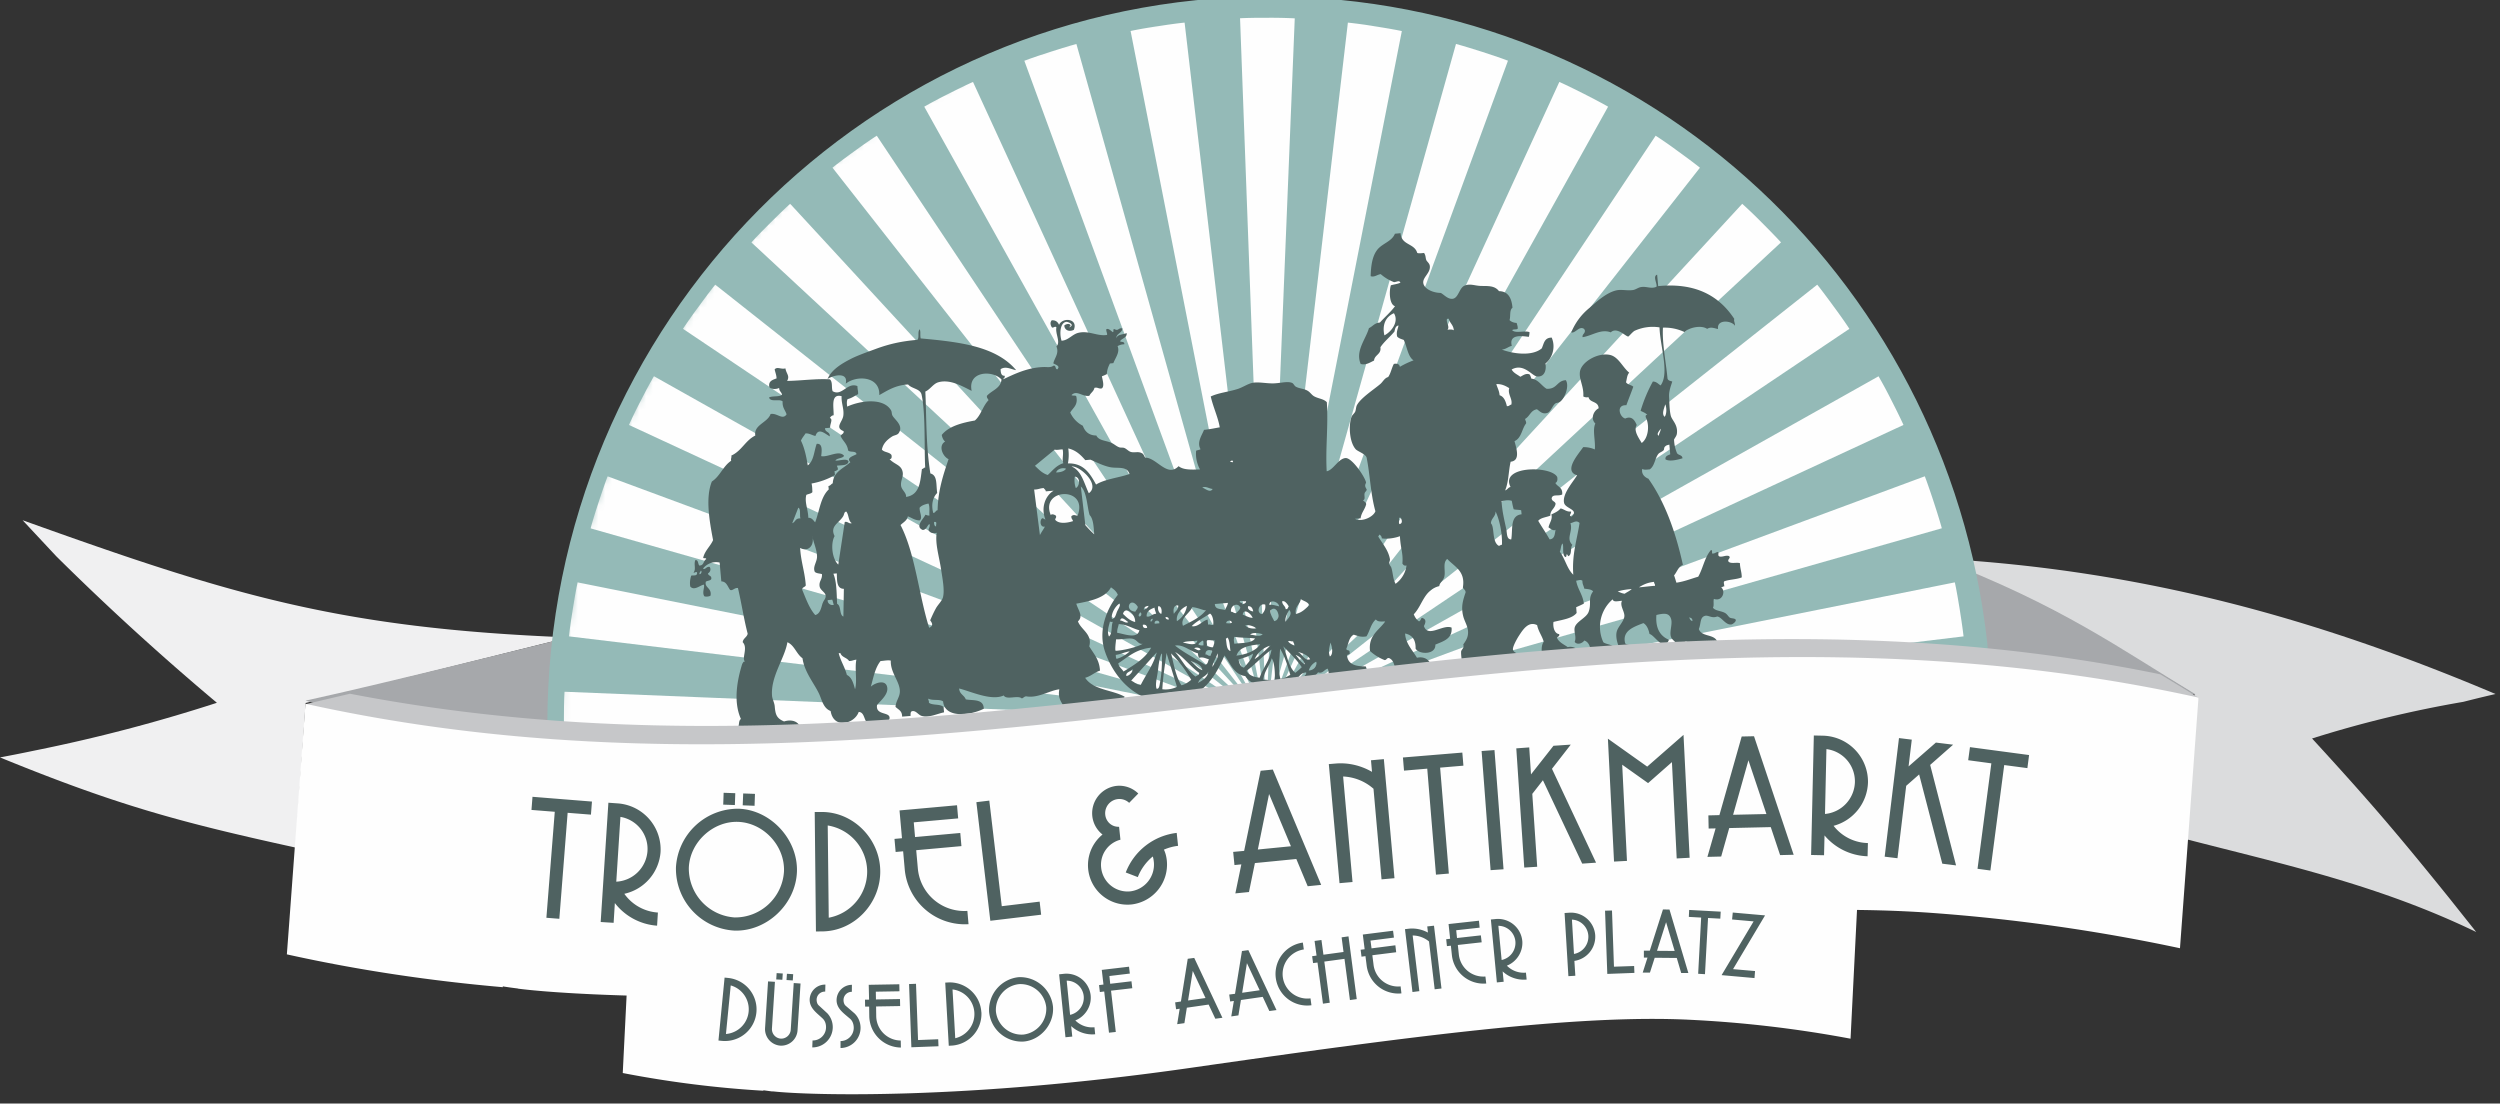
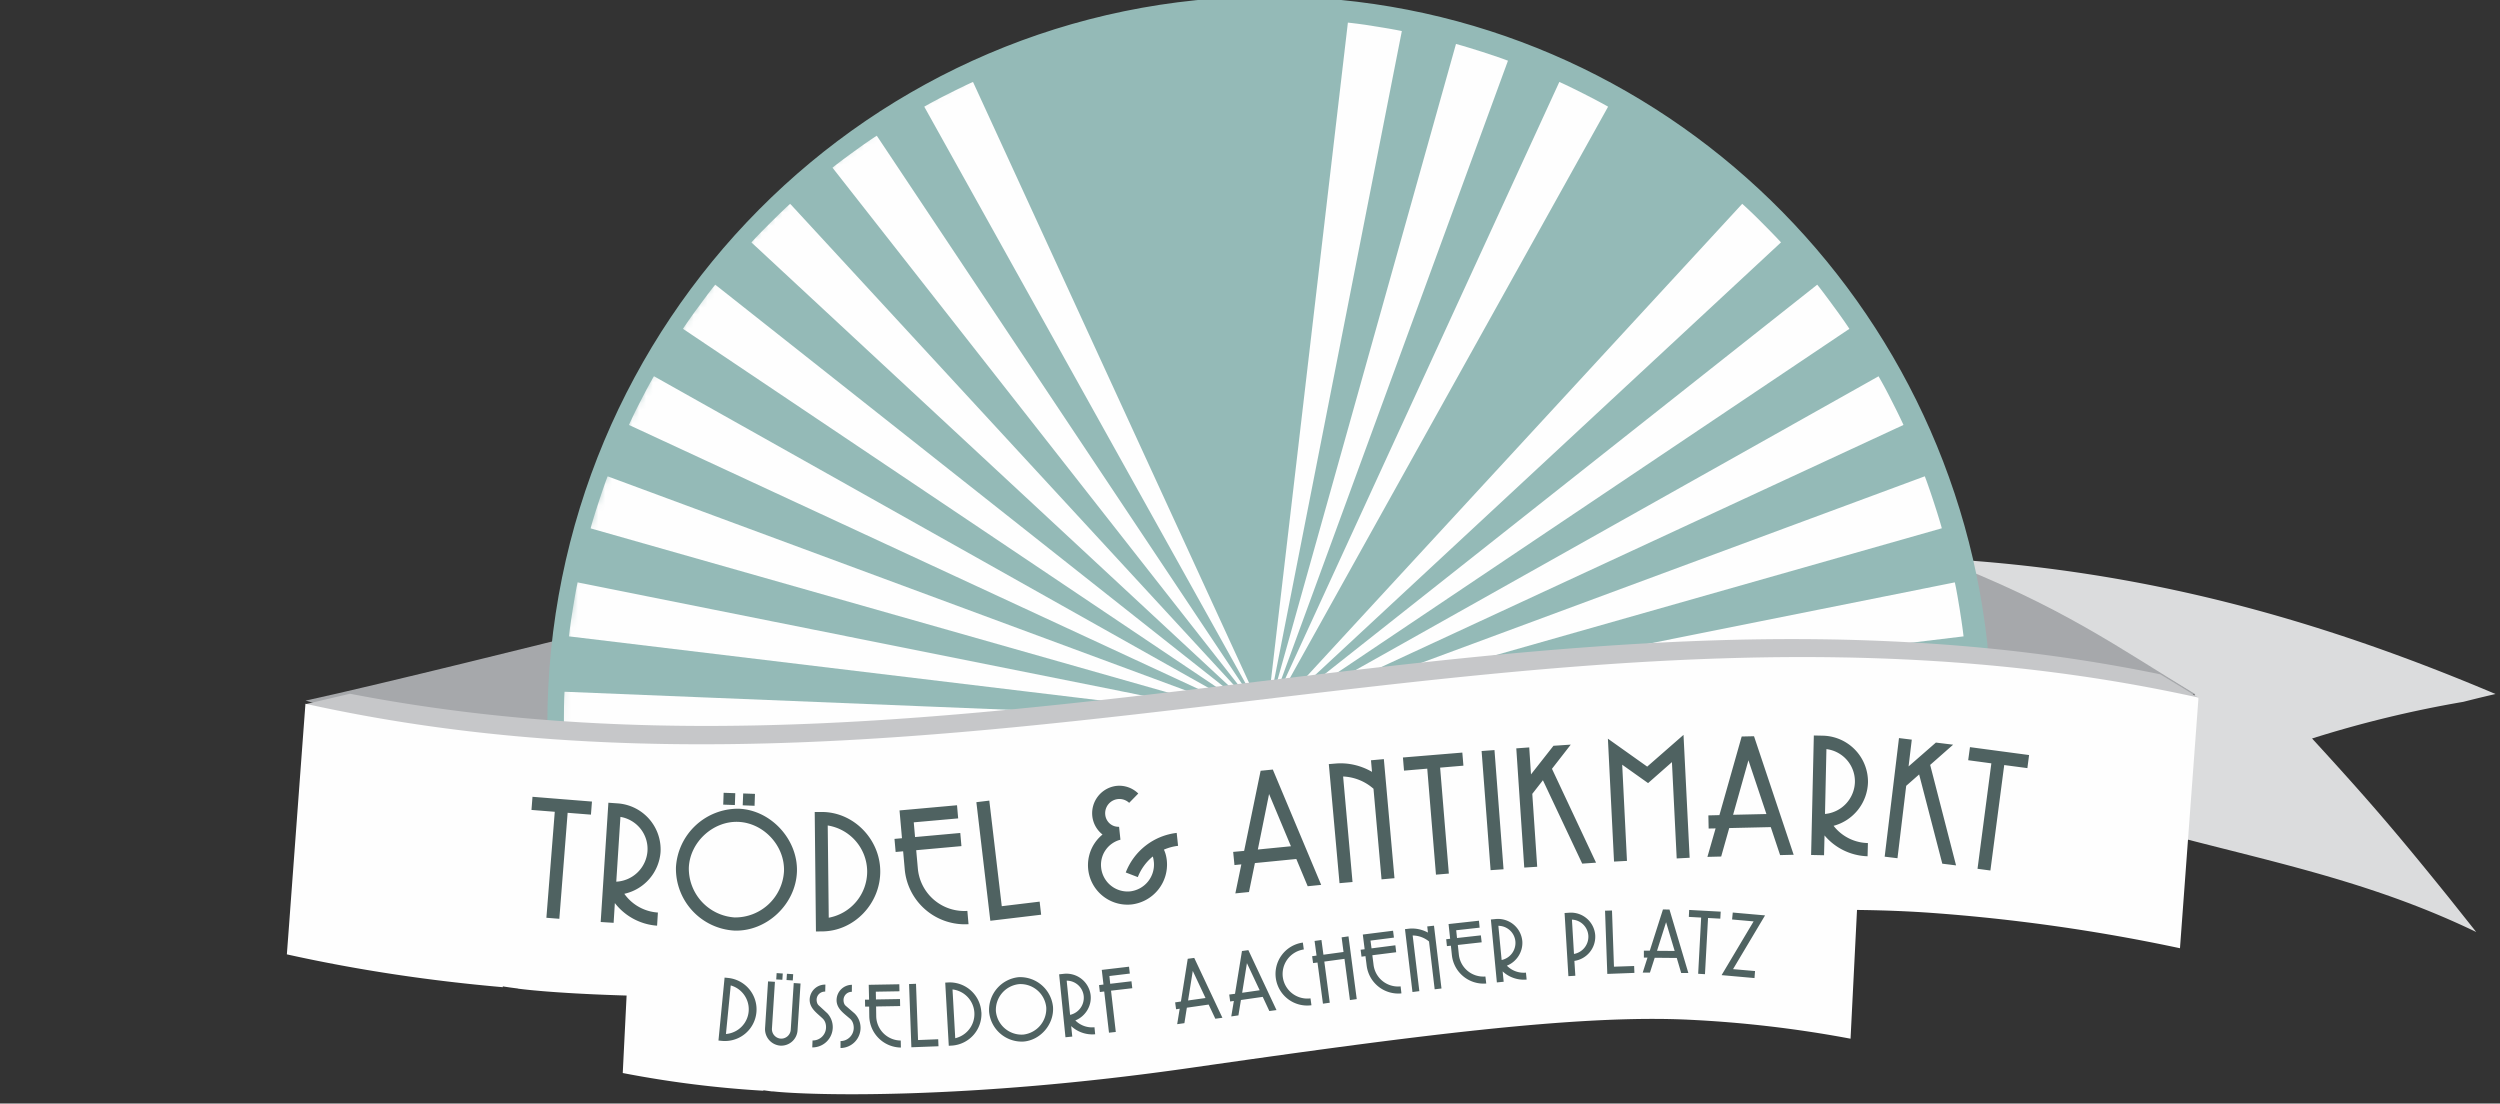
<svg xmlns="http://www.w3.org/2000/svg" xmlns:xlink="http://www.w3.org/1999/xlink" viewBox="0 0 367 162">
  <rect x="0" y="0" width="367" height="162" fill="#333333" stroke="none" />
  <defs>
    <path id="a" d="M207.68 96.56C203.08 42.92 158.46.82 104.06.82 46.61.82.03 47.77.03 105.69c0 .65.04 1.29.05 1.93 69.96 4.7 137.51-17.05 207.6-11.06" />
  </defs>
  <g fill="none" fill-rule="evenodd">
-     <path fill="#F0F0F1" d="M44.86 103.2l38.6-9.63c-33.74-1.33-49.65-6.26-80.14-17.2l4.95 5.3a386.5 386.5 0 0023.57 21.5 239.91 239.91 0 01-26.56 6.97c-2.11.44-3.17.65-5.28 1.05 16.96 6.93 26.16 9.46 43.42 13.24l1.44-21.22z" />
    <path fill="#DBDCDD" d="M366.34 101.88c-25.91-10.96-51.6-18.22-81.8-19.89 0 0 11.25 4.8 15.97 7.18 4.72 2.38 21.7 12.81 21.7 12.81l-1 14.44-.56 6.7c14.68 3.8 28.44 6.74 42.86 13.7l-4-5.03c-8-9.92-12.02-14.57-20.1-23.38a167.4 167.4 0 0122.2-5.38c1.9-.48 2.84-.71 4.73-1.15" />
    <path fill="#A6A8AB" d="M83.46 108.18V93.57s-27.52 6.88-38.6 9.28c12.52 3.9 38.6 5.33 38.6 5.33M322.29 101.92c-10.97-6.62-19.7-13.04-37.76-19.93v14.64c13.48.83 31.4 4.56 37.76 5.3" />
    <g transform="translate(82.32 .66)">
      <mask id="b" fill="#fff">
        <use xlink:href="#a" />
      </mask>
      <use fill="#94BAB7" stroke="#94BAB7" stroke-width="4" xlink:href="#a" />
      <g fill="#FEFEFE" mask="url(#b)">
-         <path d="M103.56 105.08l4.19-103.04s-.16-.02-.52-.03a72.64 72.64 0 00-3.46-.06h-1.32c-1.86.02-2.73.07-2.73.07l3.82 102.82.02.24zM103.56 105.08l-.02-.24L91.58 2.66s-.78.06-2.88.37l-1.06.16-.29.04c-2.55.4-3.7.66-3.7.66l19.85 100.95.06.24z" />
-         <path d="M103.56 105.08l-.06-.24L75.7 5.81V5.8s-1 .24-3.81 1.15c-2.66.85-3.84 1.31-3.84 1.31l.01.02 35.39 96.57.1.24z" />
        <path d="M103.56 105.08l-.1-.24-42.92-93.42-.02-.05s-.95.4-3.58 1.73a72 72 0 00-3.58 1.9l.04.07 50.03 89.8.13.2zM103.56 105.08l-.13-.2-57-85.56-.03-.06s-.88.53-3.27 2.26c-2.27 1.64-3.24 2.44-3.24 2.44l.08.1 63.42 80.83.17.19z" />
        <path d="M103.56 105.08l-.17-.2-69.62-75.52-.1-.1s-.77.67-2.86 2.75c-1.99 1.97-2.82 2.91-2.82 2.91l.11.11 75.26 69.89.2.16z" />
        <path d="M103.56 105.08l-.2-.16-80.54-63.68-.14-.11s-.66.78-2.4 3.17a75.16 75.16 0 00-2.34 3.31l.15.1 85.24 57.24.23.13z" />
        <path d="M103.56 105.08l-.23-.13-89.49-50.29-.16-.09s-.54.88-1.89 3.5a72.45 72.45 0 00-1.78 3.65l.19.09 93.12 43.18.24.09z" />
        <path d="M103.56 105.08l-.24-.1L7.06 69.33l-.18-.06s-.39.95-1.31 3.76a75.65 75.65 0 00-1.19 3.87l.23.07 98.72 28.07.23.05z" />
        <path d="M103.56 105.08l-.23-.05L2.7 84.88l-.23-.05s-.24 1-.7 3.91c-.45 2.76-.57 4.02-.57 4.02l.27.03 101.83 12.27.26.02zM103.56 105.08l-.26-.02L.83 100.9H.55s-.08 1.02-.09 3.97c0 2.8.07 4.05.07 4.05h.3l102.48-3.81.25-.03zM103.57 105.1l.22-.03 102.14-12.31s-.13-1.26-.57-4.01c-.47-2.92-.71-3.92-.71-3.92l-100.87 20.2-.2.06z" />
        <path d="M103.57 105.1l.21-.07 98.96-28.14s-.32-1.22-1.19-3.87c-.92-2.8-1.31-3.76-1.31-3.76L103.78 105l-.2.1zM103.58 105.08v.01l.2-.1 93.33-43.27s-.51-1.16-1.78-3.64a64.16 64.16 0 00-1.88-3.5l-89.72 50.4-.15.1z" />
        <path d="M103.58 105.08l.15-.1 85.44-57.37s-.67-1.06-2.32-3.3c-1.75-2.4-2.4-3.18-2.4-3.18l-80.72 63.82-.15.13zM103.58 105.08l.15-.13 75.4-70.03s-.84-.93-2.81-2.9a66.7 66.7 0 00-2.88-2.76l-69.76 75.69-.1.13z" />
-         <path d="M103.58 105.08l.1-.13 63.55-80.99s-.97-.8-3.24-2.43a62.47 62.47 0 00-3.26-2.27l-57.06 85.65-.09.17z" />
        <path d="M103.58 105.09v-.01l.1-.17L153.75 15s-1.09-.64-3.58-1.9c-2.63-1.33-3.58-1.73-3.58-1.73l-42.97 93.55-.05.17z" />
        <path d="M103.58 105.08l.05-.16 35.42-96.67s-1.17-.46-3.82-1.31c-2.82-.9-3.81-1.15-3.81-1.15l-27.82 99.14-.02.15z" />
        <path d="M103.56 105.2v-.04l.01-.03v-.04l.03-.16L123.47 3.9s-1.23-.27-3.98-.7a64.64 64.64 0 00-3.94-.54l-11.98 102.42-.04.17v.2l.03-.23z" />
      </g>
    </g>
-     <path fill="#4F6261" d="M244.36 61.19c-.5-.5.02-1.35.09-1.87.25.56.22 1.54-.09 1.87m-.84 2.78c-.46-.25.14-.75.24-1.03.12.2-.23.68-.24 1.03m-.7 21.45c-.02.27.17.28.13.58-.72.03-2.16.24-2.34.21.6-.38 1.27-.7 2.2-.79m5.63 5.75c-.26-.05-.38-.28-.46-.55.23.1.5.14.46.55m-9.93-4.01c-.4-.04-.7-.21-1.03-.33.6-.2 1.31-.3 2.06-.36-.28.28-.7.45-1.03.69m-7.55-2.79c-.9-.82-1.21-2.37-1.98-3.37.18-.36.13-.92.4-1.22.23.47-.12 1.69.42 2 .15-.04.18-.17.14-.36.22-.08.18.16.28.23.6-.22.26-1.23.6-1.66-.98-.99.12-1.93-.28-3.19.46-.06.85-.5 1.34-.03-.37 2.47-1.14 4.62-.92 7.6m-7.59-8.87c-1.75.19-1.26 2.25-1.52 3.69-.68 0-.6-.83-.72-1.46-.26-1.28-.61-2.57-.7-4.16.58-.12.99-.2 1.5-.05.08.43.16.86.28 1.24.33.1.77.06 1.1.15l.06.59m-3.82-.42c.59 1.26 1 3.18.94 4.9-.26-.03-.23.17-.5.13-1-.62-.56-2.73-1.12-3.28.02-.75.69-.97.68-1.75m-7.06-26.67c.39-.45-.26-1.13-.06-1.6l.25-.02c.16.67.69.9.74 1.7-.21-.14-.55-.14-.93-.08m-7.62 37.29c-.4-.7-.38-1.65-.63-2.4-.06-.15-.28-.4-.3-.56-.03-.24.15-.46.1-.69-.24-1.3-1.1-2.26-1.72-3.3a.56.56 0 00.15-.27c.2.08.36.24.38.55.71.14 1.93-.03 2.66-.32.08 1.8.5 2.52.36 4.02.13.18.25.38.61.28a4 4 0 01-1.6 2.69m.48-9.68l.24-.03c.23.33.33.87-.16.95-.17-.27.02-.5-.08-.92m-10.13 20.35c-.3-.72-.03-1.42.07-2.04.25.55.47 1.72-.07 2.04m-3.1 2.05c.18-.58.55-1 1.07-1.28.25.35-.26 1.3-1.06 1.28m-1.66 1.16c.3-.38.56-.81 1.26-.87.12.45-.63.8-1.26.87m-2.1-4.71c.93.98 1.92 1.9 2.7 3.05-.26.32-.6.58-.93.85-.99-.82-1.2-2.58-1.77-3.9m-.42 4.77c-.4-1.48-.07-3.01-.05-4.4.69 1.07 1.1 2.46 1.51 3.84-.47.2-.78.53-1.46.56m-.91-8.46c-.2-.49-.55-.83-.56-1.55.95-1.07 1.8 1.35.56 1.55m.72-2.17c-.48-.1-1.03-.3-1.44-.21.04-.9 1.37-.46 1.44.2m-.63 10.8c-.7.15-1.1-.06-1.69-.02.14-1.28.92-2.02 1.24-3.15.43.65.5 2.24.45 3.17m-4.15-1.32c1.3-.97 2.34-2.16 3.67-3.12-.27 1.64-1.26 2.67-1.74 4.13-.84-.1-1.57-.33-1.93-1.01m-.38-.47c-.5-.12-.7-.59-.78-1.2.75-.25 1.56-.45 2.1-.87-.05.7-.81 1.49-1.32 2.07m2.38-3.43c-.6.97-2.17 1.53-3.46 1.66.34-1.24 1.84-1.5 3.46-1.66m-3.8-1.1c.95.17 2.07.12 3.05.24-.46.72-1.87.64-3.04.78-.08-.47-.1-.6 0-1.02m.88-4.3c-.07.38-.38.56-.6.82-.37.06-.45-.2-.77-.2-.13-.9.97-1.44 1.37-.62m-2.07 2.3c-.01-.43.76-.51.84-.08-.27.17-.53.1-.84.08m-.05 2.28c.06-.07.23-.07.24-.19.32.45.33 1.27.43 2-.59-.17-.55-1.08-.67-1.8m.3-5.27c-.05.42-.3.7-.42 1.05-.58-.2-1.48-.02-1.5-.88l1.91-.17m-2.27 9.41c0-.57.57-1.33.75-2 .2.74-.45 1.43-.75 2m-1-1.85c-.09-.59.52-.79.96-.5.01.29-.2.39-.2.68-.4.12-.46-.18-.77-.18m-.03 1.53c-1.49-.94-3.08-1.74-4.45-2.82 1.3-.2 2.22.87 3.38 1.14-.01.29.07.46.14.66.68-.17.98.12 1.45.2-.13.32-.14.72-.52.82m-1.03 2.62c.2-.8 1.26-.86 1.45-1.65.05.69-.74 1.34-1.45 1.65m-1.12-3.2c.47.22 1.57.47 1.72 1.37-.74-.26-1.15-.9-1.72-1.36m-2.3-1.32c1.2.65 2.3 2.2 3.55 3.07.02.35-.34.38-.54.55-1.24-.92-1.97-2.45-3-3.62m-.58.22a18.3 18.3 0 012.95 3.88c-.42.32-.82.66-1.44.8-.79-1.22-1.11-2.99-1.51-4.68m-1.47 6.14c.5-.42 1.73-.43 2.49-.4-.39.66-1.76.4-2.49.4m-.67-.96c-.22-.66.08-1.66.19-2.55.12-.95.21-1.89.53-2.58.07-.03.08.02.09.07 0 1.36-.05 2.83-.3 4.17-.06.28-.09 1-.51.89m.03-5.33c-.5 1.84-1.55 3.2-2.35 4.78-.61-.04-.94-.42-1.4-.64m-.73-.7c-.04-.61.71-.58.91-1 .15.37-.52 1.09-.91 1m-.4-.63c-.24-.42-.66-.63-.77-1.2 1.42-.92 2.57-2.08 4.83-2.3-.86 1.58-2.48 2.53-4.06 3.5m-1.14-2.44c.78-.1 1.28-.42 2.06-.52-.53.47-1.12.87-1.92 1.1-.13-.1-.11-.35-.14-.58m-.85-4.9c.1.06.24.08.42.04-.27.65-.03 1.73-.56 2.16-.35-.75 0-1.6.14-2.2m1.44-2.67c.13.36-.22.82-.4 1.22-.16.38-.25 1-.74 1.08-.2-.67.44-1.88 1.14-2.3m-3.48-17.44c-.88-1.62-1.83-3.17-4.13-3.1.12-.64.17-1.35.05-2.2 1.11.25 1.84.95 2.5 1.72l.76-.07c.78.33 1.82.88 2.87 1.1 1.07.23 2.5-.22 2.86 1.01-1.59.55-3.62.74-4.9 1.54m-1.07 1.28c-.7-1.47-1.08-3.34-2.53-3.92 1.07-.21 4.32 2.63 2.53 3.92m-2.06-2.44c.86.08.74 1.4.15 1.68a3.44 3.44 0 01-.15-1.68m.88 1.44c.91.78.93 3.09 1.3 4.2.54.56.59 1.7.67 2.82-.46-.42-.89-.86-1.3-1.33m-1.13-1.42c-.27.07-.5-.24-.92.09-.04.39.18.46.24.73-.86.28-1.97.42-2.53-.1-.26-.24.17-.32.02-.69-.13-.12-.57-.34-.76-.1-1.63-3.98 5.57-4.26 3.95.07m-6.39-3.82c.58.02.88-.2 1.41-.21.1.17.28.23.3.48l1.16-.1c-1.19.7-1.92 2.44-1.21 4.25-.16-.06-.27-.18-.44-.21-.44.2-.38 1.42.36 1.23-.22.44-.51.8-.73 1.25M154.83 66c.35.12.96-.07 1.17-.02.17.75-.14 1.5.1 2.02-1.06.33-1.59 1.1-2.29 1.73-.8-.25-1.33-.82-1.88-1.35m4.57.43c-.27.37-.78.53-1.46.55.15-.52.95-.77 1.46-.55m10.74 21.69c-.22-.2.05-.42.12-.6.32.04.21.63-.12.6m-.88 3.3c.57.14.77.84 1.4.7-.84.52-2.89.98-4.02 1.05-.05-.65.06-1.14.1-1.7.97.05 1.8-.24 2.52-.06m.9-1.26c-.3 1.37-2.33.48-3.25.37-.04-.52.15-.86.22-1.28 1.22.04 1.98.64 3.03.9m-1.63-1.2c-.36.25-.78-.23-1.2-.23.21-.73.87.04 1.2.23m1.4-2.24c-.02.32-.25.46-.36.71-1.77-.12-.72-2.4.36-.71m-.39 2.23c-.77-.18-1.27-.7-1.78-1.19.3-1.22 1.86-.02 1.78 1.2m1.76.85c-.4.09-.65-.02-.63-.45.4-.07.61.07.63.45m.22-3.23c-.13.28-.37.46-.71.57 0-.38.3-.53.7-.57m.6 1.9c.03.23-.14.3-.22.43-.23-.1 0-.46.22-.44m.52-.73c-.57 0-.91.56-1.4.39-.04-.79.54-1.06 1.15-1.29.04.36.17.6.25.9m.46 1.4l-.67.06c-.16-.54.73-.62.67-.06m-.14-2.52c.46 0 .56.71.43 1.14-.35-.09-.6-.72-.43-1.14m2.73 11.84c-.55.3-1.41.47-2.15.36.1-1.85.38-3.55.62-5.3m.32-4.92c-.24-.03-.48-.05-.46-.39.24.03.48.05.46.39m1.4-2.07c.04.62-.43.82-.64 1.23-.1-.36-.15-1.37.65-1.23m1.26.05a3.22 3.22 0 01-1.47 2.25c-.16-1 .6-1.87 1.47-2.25m.78.19c.74.06 1.3.35 1.97.5-.78 1.01-2.09 1.6-3.33 2.24-.44-1.18.98-1.78 1.36-2.74m-1.39 5.2c.54-.25 1.47-.17 2.16-.29-.26.91-1.47.4-2.16.28m2.61 1.03c-.34.3-.65-.1-.94-.16.23-.22.87-.13.94.16m.45-.63c-.34.08-.57 0-.76-.1.06-.28.37-.35.53-.55.33-.08.14.45.23.65m1.61-.73c0 .4-.13.72-.24 1.03-.38.03-.6-.15-.94-.17.17-.16-.08-.68.1-.85.44-.1.65.08 1.08-.01m-.2-2.27c-.32.08-.42-.11-.75-.02l-.07-.75c-.86.22-1.34 1.13-2.35.98.74-.76 1.8-1.24 2.7-1.86.4.24.56 1.13.47 1.65m-.08-19.94c-.37.64-1.09-.07-1.53-.2.48-.27 1.04.17 1.53.2m4.9 16.47c.03.33-.3.37-.55.47.04-.35-.4-.12-.37-.47.39-.1.54.08.92 0m-2.08-20.7c.09.02.06.17.18.16-.06.3-.16.05-.41.12-.05-.19.23-.11.23-.27m2.4 21.42c.47 0 .65.33.74.78-.4-.03-.93-.34-.74-.78m2.5-.22c.1.68-.17 1.04-.47 1.4-.95-.17-.42-1.73.47-1.4m.78 6.01c-.78.66-1.43 1.44-2.34 1.99a3.6 3.6 0 012.34-1.99m-1.16-1.67c-.44.47-1.28.07-1.84.08.39-.44 1.42-.19 1.84-.08m-2.93-2.87c.16-1.04 1.26-.1 1.46.47-.6-.02-.97-.31-1.46-.47m2.02 2.02c-.72.07-1.3-.05-1.64-.44.5-.14 1.27.13 1.64.44m4.76-3.22c-.16.13-.12.43-.47.39-.07-.51-.5-.59-.52-1.14.39-.17.77.4.99.75m1.02 1.1c-.2-1.1.6-1.36.73-2.18.41.3 1.02.38 1.25.9-.57.5-1.05 1.08-1.98 1.28m.24 5.55c.5.14 1.53.44 1.86 1.1-.88.31-1.17-.87-1.86-1.1m1.09 1.85c-.6-.31-.93-.92-1.39-1.4.43.14 1.2.65 1.39 1.4m-1.73-3.4c.03.27.22.36.22.66-.37-.17-.75-.33-.98-.67.34-.1.44.09.76.02m-1.1-2.86c-.16-.56.28-1.27.52-1.74.61.63-.27 1.32-.52 1.74M144.88 58.1c-.05.38.18.4.23.66-.84.85-1.09 2.19-2 2.97-2.04.36-3.87.88-4.86 2.12.08.44.24.77.5.97-1.08.61-.33 2.23.5 2.58-.78 2.3-1.55 4.6-1.61 7.5-.32.04-.29.38-.64.4-.33-1.23-.06-2.3.58-2.93-.18-1.27.06-2.59-1-2.87-.66-4.04-.56-8.12-.74-12.02.72-.31 1.15-1.14 1.9-1.36 1.8-.52 3.72.7 4.9 1.26-.62-2.96 3.13-3.06 4.38-1.67-.1 1.31-1.43 1.59-2.14 2.4m-7.76 18.52c.52-.1.26.32.3.65-.24-.03-.3-.3-.3-.65m1.31 11.04c-.12.52-.76 1.12-1.03 1.62-.35.63-.58 1.16-.85 1.77.34.46.48.82-.15 1.1-1.53-4.87-2.06-10.95-4.2-15.08.39-.4.96-.65 1.07-1.28.57.2 1 .58 1.73.6.5-.37-.04-1.18 0-1.86.27-.34.75-.5 1.3-.62.24.5.08 1.37.15 1.76-.26.03-.41-.07-.6-.12-.29.66-1.58 1.72-.4 2.24.61-.01.72-.85 1.02-.85.07.39-.12.56-.17.86.26.49.79.54 1.21.4-.26 1.6.36 3.48.65 5.43.2 1.32.53 3 .27 4.03m-13.6-19.82c-1 .92-2.5 1.4-2.58 3.1-.25.1-.32.35-.64.4l.05.5c-1.22 1.15-1.36 3.2-2 4.83-.27-.3-.47-.68-1-.67-.02-1.22-.58-2.3-.29-3.36.28-.15.72-.17.89-.41-.03-.58-.01-.71-.12-1.26a10.7 10.7 0 003.43-1.24l-.06-.59c.27.02.32-.15.49-.21.02-.28-.1-.38-.14-.58.74-.08 1.67 0 1.7-.66-.3-.44-1.29-.05-1.93-.08.22-.4 1.05-.3 1.28-.7-.7-.93-2.37.26-3.36.04.07-.62.28-1.92-.66-1.8-.4 1.1-.41 2.5-1.31 3.16-.22-1.35-.5-2.62-1-3.63.16-.4.45-.7.67-1.07.6-.02.94.28 1.46.38.42-1.3 1.41-.32 2.1.06.05-.74-.68-.54-.7-1.2l.76-.07c-.07-.5.47-1.26-.05-1.43.13-.19.25-.36.56-.4.03-1.19-.48-3.22 1.17-2.8-.06 1.07.38 1.85.25 2.85-.1.93-1.32 1.74.04 2.28.09.43-.36.42-.44.72.33.75.97 1.11 1.1 2.1.27.36 1.14 0 1.24.56-.4.26-1.58.51-.9 1.18m-1.78 15.03c-.91-.82-1.16-3.07-.54-4.18-.73-1.48.65-1.9 1.25-2.9.21-.34.1-.59.45-.71.4.4.3 1.42.82 1.7-.39.18-.6-.3-1.03-.16m-.2 13.88c-.62-.24-.3-1.6-.92-1.86-.08-1.5-.05-3.23-.55-4.43l.5-.05c.06.9-.1 2.26 1.04 2.27m1.64 14.74c-.24-.89-.49-1.77-1.2-2.1-.3-1.17-.9-2-1.2-3.19l.25-.02c.21.64.95.65 1.27 1.16.46.02.67-.17 1.08-.19-.28 1.27.15 3.13-.2 4.34M121.5 88.1l.67-.07c.1.24.14.51.23.75-.32.14-.93-.1-.9-.68m-.72.4c-.22.6-.32 1.59-1.1 1.79-.87-.97-1.36-2.38-1.92-3.72-.03-.38.42-.36.53-.64-.14-2-.72-3.47-.83-5.5 1.2.67 2.16-.39 1.78-1.77.18 1.04.7 2.03.7 3.07-.01.81-.67 1.49-.32 2.22.24.24.7.22 1.04.33.08.77-.47 1.04-.34 1.8.09.55.77.82.87 1.28.1.49-.25.7-.4 1.14m-3.6-13.97c.4.18.17 1.1.31 1.58-.76-.07-.72.53-1.2.7m-13.62 7.48c-.02-.26.15-.35.21-.53.2.1.05.55-.2.53m100.54-35.06c-.36-1.57.21-2.75 1.4-3.25.78 1.26-.39 2.74-1.4 3.25m18.33 7.74c-.28.9.53 1.6.3 2.43-.27.03-.3.26-.65.22-.18-.73-.43-1.4-1.07-1.6-.05-.67-.33-1.08-.48-1.64.82-.03 1.37.28 1.9.6m33.04-10.16c-2.24-3.4-5.68-5.35-11.18-4.82l-.15-1.68c-.7.24.06 1.36-.1 1.78-.8.35-1.46-.1-2.26.04-.46.07-.76.38-1.22.44-.83.12-1.67-.13-2.43.05-1.48.35-2.93 1.7-3.9 2.55a8.97 8.97 0 00-2.7 3.62c.6.18 1.18-1.04 1.9-.5 0 .08.07.09.09.15.1.53-.4.55-.33 1.05 1.38-.2 2.7-1.27 4.14-.71.9-.88 2.24.66 2.57.61.08 0 .63-.68.93-.84a6.39 6.39 0 013.66-.5c.06 2.72 1.5 6.72.16 8.52-.35-.2-.6-.57-1.14-.57a21.81 21.81 0 00-1.8 4.3c.35.18.73.3.98.6-.23-.01-.27.13-.22.35.63 1.25.33 3.12-.6 3.77-.43-.74-1.24-1.83-.73-2.63-.27-.68-.72-1.4-1.68-.96-.85-.2-1.38-2.05.16-1.95.33-.92.69-1.8 1.02-2.72-.3-.28-.84-.28-1.07-.66.13-.48.15-1.07.47-1.4-.98-.8-1.58-2.34-2.84-2.61-1.74-.38-4.21 1.02-4.4 2.5-.14 1.16.6 2.1.5 3.6.19.1.41.17.76.1.21.88 1.45.54 1.49 1.64-.73.36-1.24 1.51-.48 2.24-.46.9.05 2.62-.08 3.8a4 4 0 00-1.71-.34c-.64.96-2.97 3.5-.9 4.13-.48.86-2.22 2.74-1.9 4.06.2.86 2.25.97 1.1 2.01-.51-.15-.03-.37-.07-.75-.7.08-1-.35-1.55-.45-.31.4-.84.64-1.35.88.22.69-.3 1.26-.42 1.9.3.2.79.61 1.04.33-.13.61-.09 1.37-.88 1.43-.53-.95-1.13-1.8-1.67-2.72.34-.46 1.17-.52 1.78-.76-.04-.83.68-1.03.77-1.76-.1-.38-.55-.33-.58-.79.13-.67.97-.26 1.55-.56.1-1.08-.69-1.1-1-1.69.27-.14.35-.44.27-.87-.87-1.7-8.47-1.68-6.85 1.46-.38.07-.43.4-.8.5.52-1.2.5-2.85.81-4.21 1.47-.15.85-1.93.57-3.02 1.05-.47 1.06-1.8 1.7-2.6.04-.32-.13-.4-.14-.67.69-.37.79-1.25 1.73-1.41.4.26.78.79 1.55.53.47-.15.7-1.03 1.14-1.37.2-.15.43-.08.65-.23.77-.49 1.45-2.38.9-3.2-1.35.08-1.27 1.36-2.83 1.26-.77-.46-1.18-1.36-2.23-1.49-.08-.24-.14-.5-.3-.64-.56-.16-.92.18-1.32.37-.44-.34-1-.55-1.27-1.07 1.77-.97 2.96.92 3.7 1.02 1.08.13 1.44-.87 1.26-1.9.92-.7 1.57-2.27.92-3.8-1.11 0-1.14.9-1.46 1.58-1.45 1.23-4.34.76-5.86.18.64-.06.92-.42 1.46-.55-.44-1.72 1.4-1.46 2.5-1.32.06-.2.1-.43.1-.69-.69-.28-2.03.22-2.54-.28.13-.2.68-.04.81-.24.02-.36-.1-.55-.15-.83-.44-.03-.8-.16-1.05-.42.18-.57-.04-1.48.43-1.81-.12-1.46-.66-2.42-1.98-2.44-.67-.9-1.8-.72-2.76-.77-.81-.04-1.47-.36-2.27-.05-.81.32-.9 1.81-1.76 1.94-.73.1-1.33-.66-1.76-.86-1.13-.01-2.38-.57-2.55-1.38-.2-.9 1.11-1.53.94-2.62-.06-.36-.4-.59-.5-.8-.15-.36-.05-.63-.34-1.07-.36.04-.75.1-1 0-.41-1.45-2.33-1.1-2.45-2.9l-.83.08c-.42 1.09-1.73 1.39-2.49 2.24-.86.99-1.02 2.5-1.07 3.99.55.2.95-.23 1.48-.3a6.4 6.4 0 001.95 1.18c.4-.02.78-.33.94.08-.4.19-.94.25-1.4.38-.26.8-.26 2.8.61 3.07-.65.88-1.5 1.6-2.22 2.4-.8.05-1.05.57-1.61.82-.45 1.62-2.03 3.34-1.21 5.26.78.22 1.43-.26 1.96-.5.07-.86 1.1-.9.93-1.95.57-.86 1.4-1.5 2.06-2.3.1-.38.14-.82.6-.9-.08.54-.36.9-.2 1.62.24.28.62.37.97.5.49 1 .6 2.45 1.44 3-.73.27-1.4.59-2.01.95-.07-.41-.4-.52-.88-.43-.33.6-.45 1.39-.84 1.93-.56.16-.76.7-1.17 1.04-.98.83-2.87 2.04-3.42 3.1-.14.27-.12.66-.25.95-.13.27-.43.48-.52.72-.44 1.11-.39 3.63.58 4.77.3.35 1.51.7 1.63 1.29.5 2.51.58 5.35 1.28 7.83-.3.84-2 1.64-3 1.11l.83-.07c.1-.85.65-1.31.82-2.1-.07-.3-.32-.37-.47-.55.41-.12.13-.66.24-1.04.07-.23.28-.3.3-.53 0-.08-.21-.3-.22-.57-.02-.22.15-.38.12-.52-.26-.95-2.1-3.6-3-3.54-1.06.07-1.8 1.78-2.77 1.94-.19-3.54.25-6.56.02-10.14-.48-.5-1.19-.5-1.84-.85-.38-.2-.6-.62-1-.84-.53-.31-1.23-.3-1.73-.6-.23-.15-.31-.46-.55-.55-.69-.27-1.68.06-2.77.08-1.12.01-2.25-.27-3.11-.06-.66.16-1.32.62-2.03.86-1.36.45-2.82.56-4.01 1.12.35 1.56 1.1 3.13 1.32 4.53-.77.13-1.5.3-2.31.37-.3.8-1.09 1.81-.51 2.84-.16.13-.47.12-.65.23a4.76 4.76 0 00.57 2.74c-1.21.04-2.46.1-3.14-.48-1.66 1.74-3.23-1.26-4.9-1.25-.17-.21-.23-.53-.48-.64-.57-.32-1.04-.04-1.61-.19-.37-.1-.63-.45-.98-.59-.23-.09-.51-.01-.76-.1-.39-.14-.74-.48-1.15-.66-.83-.35-1.83-.3-2.2-1.07-1.05 0-1.66-.54-1.98-1.43a4.06 4.06 0 01-1.85-1.94c.4-.7 1.18-1.08.89-2.37-.1-.21-.54-.04-.7-.19.77-.8 1.63.3 2.62.1.18-.43.65-.64.74-1.16.5-.14.61.19 1.1.07.4-.33.09-1.23 0-1.77.27-.1.5-.2.73-.32.02-.64.22-1.12.45-1.56l.5-.05c.3-.79 1-1.6.62-2.5.26-.14.56-.26.99-.27.05-.46-.44-.28-.63-.44.25-.46 1.04-.47.98-1.2-.7.26-1.29.16-1.53.74.02-.71.87-.72.89-1.43-.65-.12-.52.45-1.17.1-.27-.02-.03.4-.22.45-.27-.17-.64-.61-.96-.43-.06.33.22.72.08.84-1.39.23-2.67-.7-4.23-.3-.87.23-1.44 1.1-2.42 1.15-.32-.97-.24-2.64.68-2.77.28-.03 1.4.46.41.81.1-.13.36-.24.13-.43-.24-.17-.67 0-.82.16.04.7.74.97 1.4.63.68-1.68-1.67-1.88-2.17-.73-.18-.43-.5-.7-1.07-.67-.27.27-.21.69 0 1.01.16.22.5-.24.68.03-.2.9.67 2.2 0 2.79.44 1.04-.29 1.7-.45 2.49.23.18 1.12.36.58.88-.33-.02-.16-.61-.55-.54-.39.3-.9.2-1.33.2-2.38.03-4.36 1-6.05 1.8.02-.2.3-.2.2-.52-.48.03-.58-.4-.59-.96.75-.51 1.58.04 2.28.14-3-3.57-8.48-4.15-14.02-4.66-.1-.6.02-.89-.12-1.34-.38.3-.03 1.22-.36 1.55-2.38.2-4.15.62-6.02 1.3-1.35.5-2.8 1-3.81 1.53-1.3.67-2.78 1.56-3.36 2.92.82-.57 3.1-1.1 2.67.69 1.63-1.3 5.06-1.08 4.93 1.67 1.23-.68 2.34-1.45 4.23-1.56.53.64 1.79.6 1.98 1.51.6 2.74.37 7.86.53 10.69-.24 0-.24.2-.48.21-.25 1.8-.29 3.8-2.33 4.1.06-.64-.64-.98-.73-1.63-.1-.72.35-1.33.24-1.97-.18-1.12-1.13-1.11-1.93-1.94.3-.02.35-.27.28-.61-.3-.46-1.08-.37-1.41-.8.18-.91.81-1.47 1.5-1.92.34-.21.75-.19.97-.5.74-1.09-.54-1.93-.9-2.54-.16-.28-.08-.58-.24-.83-1.14-1.85-4.45-1.42-6.42-.52-.07-.44-.08-.83.06-1.1.63-.15 1.03-.48 1.54-.73.03-.43-.09-.63-.1-1.18-1.5-.62-2.26 1.55-3.64.75-.2-.51.04-1.35-.4-1.74-1.93-.13-4.24.2-6.28.23.43-.75-.13-1.06-.25-1.84-.66.18-1.17-.3-1.58.14.08.46.26.79.28 1.33-.6.22-1.24.4-1.06 1.28.24.32.98.36 1.44.12 0 .5.34.58.42.98-.34.38-1.42.15-1.9.42.2.76 1.53.15 1.99.58-.06.94.39 1.27.58 1.9-.6.9-1.4-.25-2.35-.05-.43 1.28-2.5 1.57-2.24 3.16-1.47.72-2 2.26-3.52 2.94.07.32-.11.42-.02.76-1.21.8-1.62 2.26-2.84 3.05-.94 2.34-.39 5.62.18 8.6-.4.92-1.2 1.53-1.45 2.58.05.19.45-.05.44.22-.44.22-.29.95-1.02.93-.2-.24-.11-.84-.57-.8-.27.6.13 1.3-.25 1.81-.03.19.43-.23.5.04.07.65-.86.26-.88.5-.12.43-.22.9-.12 1.53.58.7 1.52-.24 2-.27.15.37-.3 1.15.06 1.7.18.1.76.06.92-.1.2-1.14-.93-1.15-.69-2.04.24-.16.71-.14.8-.41.06-.53-.43-.4-.49-.8.3-.17.5-.58.25-.96-.5-.09-.62.46-.98.26a2.4 2.4 0 012.44-.9l.25 2.77c.76.01.92.75 1.28 1.24.36.2.65-.34 1.16-.27.52 2.18.87 4.58 1.43 6.71-.11.53-.68.67-.73 1.25.82.81-.2 2.36.34 2.85-.32-.06-.26.2-.4.29-.69 2.21-1.39 5.49-.2 8.13-.4.24-.2.97-.47 1.31.33.37.55.88.8 1.37.88 0 2.29.22 2.72-.5 1.72.2 4.55.6 5.73-.69-.2-1.11-1.25-1.5-2.45-1.13-1.09-.46-1.27-1.01-1.37-2.24-.05-.51-.35-1.05-.39-1.49-.25-2.85 1.86-5.51 2.25-7.9 1.03.43 1.33 1.74 2.22 2.35.28 2.09 1.83 3.83 2.49 5.35.4.93.61 2 1.64 2.4.43 2.7 3.5 1.9 4.12.13.7.03.76.82 1.05 1.34.6.1 3.69.6 3.47-.57-.13-.77-2.06-.3-1.83-1.78.53-.68 1.86-1.69 1.43-2.83-.34-.88-1.73-.43-2.34.13.38-1.34.63-2.78 1.43-3.76.5-.03 1.11-.17 1.5-.06-.08 1.78 1.35 3.07 1.33 4.53-.01.84-.57 1.34-.64 2.26.47.44.98.59.97 1.43l1.24-.1c.01-.32-.04-.67.28-.71.56-.07.84.57 1.4.72 1.07.27 2.2-.33 3.24-.54l-.07-.76c-.46-.52-1.61-.22-2.16-.65.07-.25-.19-.56-.05-.59.56.32 1.64.02 2.14.4.24 2.58 4.13 2.02 5.97 1.07-.03-1.48-1.55-1.17-2.64-1.37-.24-.64-.92-.75-.98-1.6 1.68.41 4.74 1.87 6.55 1.02.4.72 2.08-.09 2.65.44.25-.07.34-.28.64-.31 1.7.32 3.46-.87 4.87-1.03-.26 1.36.34 1.9.83 2.8.7.08 1.49.07 2.35-.05.31-1.46 1.56-.16 2.51-.05a5.6 5.6 0 001.59-.14c1-.2 2.15-.73 2.3-1.48-1.85-1.02-4.6-.96-5.79-2.77.87-.23 1.35-.79 2.18-1.05-.1-1.69-.96-2.5-1.58-3.57.5-1.78-1.2-2.42-1.66-3.66.85-.78.02-1.64-.24-2.6 2.18-.4 4.27-.86 5.09-2.4.4.28.8.58 1.01 1.1-1.5 1.9-3.03 5.11-1.85 8.44 1.5 4.26 5.25 7.97 10.37 7.1 4.01-.67 5.77-3.44 7.14-6.64.86 1.2 1.39 2.8 3.04 3.03 1.91 2.9 8.7 1.96 10.7-.54.68.2.88-.39 1.39-.55.16.18.1.63.24.83.55.21 1.47.06 2-.18.95.51 4.27 1.1 3.36-.98-1.35-.01-2.58-.18-2.75-1.61.07-.2.52-.08.38-.46.06-.45-.5-.15-.47-.55.32-.71.37-1.66 1.08-2.04.55.17 1.04.41 1.87.25.5-.79.65-1.88 1.38-2.48.31.41.88.27 1.37.3-.92 1.3-2.5 2.04-2.23 4.33a6.9 6.9 0 002.14 1.33c.32 0 .28-.33.64-.3.85.37.66 1.21 1.17 1.83.96 1.15 2.95.36 4.81.25.62-1.27-.42-2.46-1.87-2.12-.62-1.07-1.68-2.1-1.74-3.56.97.2 1.58.83 1.54 2.23.57.9 2.99.88 2.9-.6 1.17-.5 2.54-.86 2.38-2.5-1.27-.53-3.47 1.56-4.06-.23.2-.36.44-.97-.18-1.16-.25-.2-.26.45-.55.47-.34-.23-.59-.59-.76-1.03 1.29-1.34 1.5-3.6 3.75-4.14.04-.52.54-.73.72-1.33.25-.86-.28-2.06.44-2.66 1.07 1.15 2.7 1.77 2.3 4.19.1.28.39.33.4.72-.35 1.07-.7 2.02-.37 3.42.21.9.77 1.59.73 2.55-.03.65-.28 1.08-.7 1.67.16.58-.24.68-.32 1.04-.03.8.18 1.34.1 2.1.8-.02 1.47.49 2.3.3.36-.07.52-.4.88-.41.66-.03 1.32.87 1.93.93 1.32.1 4-.4 4.1-1.22.17-1.35-1.52-1.25-1.7-1.96-.09-.4.6-1.63.91-2.1.6-.92 1.4-2.13 2.64-1.51.2.97.72 1.54.97 2.45-.39.47-.4 1.63-.05 2.28.55.4 1.08-.19 1.75-.24 1.23-.1 2.84.64 3.28-.88a1.58 1.58 0 00-1.46-.38c-.54-.4-1.2-.65-1.55-1.3-.02-.3.42-.21.29-.62-.7-.05-.94-1.08-.83-1.78 1.27-.32 2.74-.48 3.4-1.32l-.07-.84c.38-.17.77-.34 1.13-.53-.17-1.37-.9-2.06-1.13-3.36.37-.06.63-.2.92 0-.02.52.2.75.27 1.16.47.08 1.02.07 1.3.4-.8 1.07-.2 1.76-.66 3.01-.34.92-1.9 1.43-2.06 2.38-.1.65.3 1.33.01 2.03.4.5 1.13.21 1.41-.2.63.19.88.85.99 1.68.71.55 2.62.6 3.44-.06.27-1.12-1.09-.94-1.63-1.37a5.34 5.34 0 011.37-6.3c.11.49.84.23 1.37.22-.35.66.33 1.48.35 2.16.03.8-.94 1.58-1.13 2.39-.2.81.18 2.02.47 2.4.36.51 1.6.82 1.57-.3-.16-.29-.66-.14-.8-.44-.47-1.83 1.3-2.4 2.68-2.94.5.29.75.89.9 1.6.77.16 2.1 2.72 2.85.85-1.26-.53-2-1.64-1.84-3.64 1.2-.29 1.87-.3 2.15.57.25.77-.26 1.86-.02 2.62.19.6.93.72.79 1.37.28.23.78.23 1.19.06.18-.1-.1-.6.1-.69.54-.12.52.43.88.52 1.1.14 3.28.47 3.82-.6-.48-1.09-2.28-.6-2.68-1.79.34-.79.13-1.74.92-1.94.47-.12 1.02.42 1.77.1.66.06 1.26 1.34 2.12 1.16.18-.04.67-.4.61-.65-.06-.27-.63-.2-.87-.34-.23-.15-.36-.5-.73-.7-.57-.31-1.44-.29-1.75-.77.2-.3.02-.92.14-1.28 1.33.46 1.77-1.28 1.03-1.7.26.04.23-.17.49-.13.03-.23-.16-.65.02-.76.75-.27 1.83-.27 2.55-.57 0-.79-.25-1.3-.27-2.09-.5-.16-1.41.16-1.7-.27-.11-.36.41-.46.1-.77-.5-.17-.98.2-1.43.05-.25-.18-.07-.28-.14-.66-.37.02-.47.27-.9.24-.07-.16.08-.6-.21-.48-.9 1.05-1.14 2.66-1.84 3.88-1.05.3-1.99.7-3.2.88-.12-.35-.21-.73-.35-1.07.44-.5.6-1.25 1.3-1.55-1.09-4.95-2.68-9.28-5.07-12.65-.52-.19-1.07-.7-.89-1.44.23.18.68.11 1.1.07.72-.51.73-1.56 1.23-2.23.21-.27.57-.33.79-.57.12-.13.03-.35.2-.53.23-.23.33-.21.65-.3l.13 1.42c-.33.16-.76.24-.7.74.6.38 1.82.05 2.5-.15-.04-.53-.61-.42-.81-.77a5.57 5.57 0 01-.43-1.99c.19-.34.39-.56.42-.88.17-1.3-.73-1.94-.9-2.62-.2-.82-.2-1.95-.25-2.77-.04-.85.27-1.58.47-2.24-.28-.1-.62-.12-.7-.45-.23-2.46-.8-5.13-.67-7.46a6.8 6.8 0 013.17.65c.65-.67 2.46-1.07 3.32-.47.54-.35 1.03-.09 1.6.02-.22-1.51 2.06-1.23 2.48-.47.02-.45-.2-.7-.1-1" />
    <g>
      <path fill="#C6C7C9" d="M317.13 98.99c-90.69-18.67-174.1 20.59-265.75 2.85l-6.39 1.5-2.51 34.02c10.63 2.36 21.2 3.9 31.7 4.82v-.12a49.68 49.68 0 002.2.31v.02c8.15 1.07 43.44 3.04 94.45-3 51-6.04 87.79-9.37 112.91-8.13 25.13 1.24 22.98 2.48 35.28 5.2l.28-3.72 2.15-26.3 1.3-4.03-5.62-3.42z" />
      <path fill="#FEFEFE" d="M322.74 102.41c-94.59-20.97-183.32 21.87-277.9.9l-.3 4.01-2.15 29.06-.28 3.72c10.64 2.36 21.2 3.9 31.7 4.82v-.12a51.43 51.43 0 002.21.31v.02c8.15 1.07 43.43 3.04 94.44-3 51.02-6.04 87.82-9.91 112.92-8.13a267.2 267.2 0 0136.64 5.2l2.72-36.79z" />
      <path fill="#FEFEFE" d="M272.85 128.56C211.17 116.5 154.3 145.7 92.61 133.6l-.13 2.62-.94 18.87-.12 2.43a157.2 157.2 0 0020.64 2.6v-.07l1.25.17h.2c5.29.58 28.2 1.29 61.2-3.45 32.98-4.74 56.8-7.84 73.1-7.08a173 173 0 0123.85 2.79l1.2-23.92z" />
      <path fill="#4F6261" d="M125.06 144.57l-.01 1.03a1.2 1.2 0 00-1.22 1.2c0 .3.08.64.31.84l1.32 1.14a2.97 2.97 0 01-2.07 5.07v-1.02c1.06 0 1.93-.87 1.94-1.93 0-.5-.15-1-.53-1.34l-.3-.25c-.83-.7-1.7-1.36-1.69-2.51a2.26 2.26 0 012.25-2.23zm6.96-.08l.02 1.03-3.47.06.02 1.14 3.53-.06.02 1.03-3.53.06.02 1.43a3.63 3.63 0 003.6 3.57l.02 1.03a4.7 4.7 0 01-4.64-4.58l-.02-1.43H127l-.02-1.02h.6l-.05-2.18 4.5-.08zm-10.85.05l-.03 1.03a1.2 1.2 0 00-1.26 1.16c0 .3.07.64.3.85l1.28 1.18a2.98 2.98 0 01-2.22 5l.04-1.02a1.94 1.94 0 001.98-1.87c.02-.5-.12-1-.5-1.36-.88-.83-1.94-1.52-1.9-2.81a2.26 2.26 0 012.31-2.16zm13.3-.12l.3 8.26 2.96-.12.04 1.03-3.98.15-.34-9.28 1.02-.04zm9.6 4.17a4.65 4.65 0 01-4.29 4.9l-.5.03-.52-9.27.5-.03a4.65 4.65 0 014.8 4.37zm-31.32-4.52l1.01.06-.44 6.88a1.4 1.4 0 001.29 1.46 1.4 1.4 0 001.47-1.28l.44-6.88 1 .07-.44 6.87a2.4 2.4 0 01-2.54 2.25 2.43 2.43 0 01-2.23-2.56l.44-6.87zm41.83 3.72c.2 2.52-1.8 4.9-4.31 5.11a4.82 4.82 0 01-5.07-4.35 4.84 4.84 0 014.32-5.1 4.85 4.85 0 015.06 4.34zm-48.21-4.28l.5.05a4.64 4.64 0 01-.9 9.24l-.5-.05.9-9.24zm33.46 1.74l.4 7.16a3.64 3.64 0 00-.4-7.16zm20.28.88c.16 1.6-.82 3.1-2.25 3.67a3.46 3.46 0 002.81 1l.1 1.03a4.55 4.55 0 01-3.52-1.2l.16 1.54-1 .1-.93-9.24.75-.08a3.58 3.58 0 013.88 3.18zm-10.51-1.66a3.8 3.8 0 00-3.4 4 3.8 3.8 0 003.99 3.41 3.81 3.81 0 003.4-4 3.8 3.8 0 00-4-3.41zm-42.33.2l-.7 7.12a3.64 3.64 0 00.7-7.13zm58.47-2.76l.12 1.01-3 .36.12 1.14 3.12-.37.12 1.02-3.12.36.7 6.06-1 .11-.7-6.05-.64.08-.12-1.02.65-.08-.25-2.15 4-.47zm9.57-1.3l4.14 8.8-1.04.14-.98-2.08-3.2.46-.36 2.27-1.06.15.37-2.27-.53.08-.14-1.01.85-.13 1-6.27.95-.13zm7.95-1.13l4.13 8.8-1.05.14-.97-2.08-3.2.46-.37 2.26-1.05.15.38-2.27-.54.08-.14-1.02.85-.11 1.02-6.28.94-.13zm-26.67 4.48l.5 5.02a2.57 2.57 0 002-2.75 2.52 2.52 0 00-2.5-2.27zm34.67-5.58l.14 1a3.64 3.64 0 00-3.08 4.08 3.63 3.63 0 004.06 3.1l.14 1.01a4.64 4.64 0 01-1.26-9.2zm6.7-.92l1.21 9.21-1 .14-.8-6.05-2.96.4.8 6.04-1 .14-.8-6.04-.65.08-.14-1.01.65-.09-.29-2.15 1.01-.14.29 2.16 2.95-.4-.28-2.15 1-.14zm-22.86 5.07l-.69 4.34 2.56-.36-1.87-3.98zm29.4-5.9l.13 1.01-3.44.44.15 1.14 3.5-.45.12 1.02-3.5.44.18 1.42a3.62 3.62 0 003.97 3.15l.12 1.03a4.68 4.68 0 01-5.1-4.05l-.18-1.42-.58.08-.13-1.02.59-.07-.27-2.16 4.45-.56zm-21.45 4.76l-.7 4.35 2.57-.37-1.87-3.98zm27.46-5.5l1.1 9.22-1 .12-.83-7.02a3.82 3.82 0 00-2.4-.88l.98 8.17-1.01.13-1.1-9.23.51-.06c1-.12 2 .1 2.86.56l-.1-.9 1-.11zm6.6-.73l.1 1.02-3.44.38.12 1.14 3.5-.39.12 1.02-3.5.39.15 1.42a3.62 3.62 0 003.9 3.21l.12 1.03a4.68 4.68 0 01-5.04-4.13l-.15-1.42-.58.06-.11-1.01.58-.07-.23-2.16 4.45-.49zm6.36 2.94c.15 1.6-.83 3.1-2.26 3.66a3.45 3.45 0 002.8 1.02l.1 1.02a4.55 4.55 0 01-3.52-1.2l.15 1.52-1 .1-.88-9.24.75-.07a3.58 3.58 0 013.86 3.2zm-107.95 4.85l.92.06-.06.92-.92-.06.06-.92zm-1.51-.1l.9.06-.06.92-.9-.05.06-.93zm140.35-8.89l4.75.42-4.7 7.89 3.23.28-.08 1.03-4.83-.43 4.7-7.89-3.16-.28.1-1.02zm-20.18 3.35a3.59 3.59 0 01-3.06 3.75l.14 2.18-1.02.06-.56-9.27.76-.05a3.57 3.57 0 013.74 3.33zm13.8-3.73l4.62.25-.06 1.03-1.8-.1-.45 8.25-1-.06.44-8.25-1.81-.1.05-1.02zm-11.34.08l.29 8.25 2.96-.1.04 1.01-3.98.15-.33-9.28 1.02-.03zm7.48-.15l.96.01 2.77 9.32h-1.05l-.65-2.21-3.24-.03-.7 2.18h-1.06l.7-2.2h-.53v-1.02h.87l1.93-6.05zm-24.16 2.4l.48 5.02a2.57 2.57 0 002.02-2.73 2.52 2.52 0 00-2.5-2.29zm10.8-.91l.3 5.04a2.57 2.57 0 002.11-2.67 2.52 2.52 0 00-2.41-2.37zm13.82.38l-1.33 4.2 2.59.02-1.26-4.22zM120.54 119.2c4.73-.06 8.64 3.97 8.68 8.65.06 4.73-3.77 8.83-8.49 8.88l-.95.01-.18-17.54h.94zm-12.1-.48c4.71.17 8.72 4.51 8.55 9.26-.18 4.77-4.44 8.8-9.2 8.63a9.1 9.1 0 01-8.56-9.29 9.13 9.13 0 019.2-8.6zm-19.13-.88l1.41.1a6.78 6.78 0 016.25 7.13 6.8 6.8 0 01-5.32 6.14 6.55 6.55 0 004.93 2.75l-.12 1.93a8.61 8.61 0 01-6.2-3.32l-.18 2.9-1.9-.12 1.13-17.5zm51.18.37l.17 1.93-6.52.58.19 2.16 6.64-.6.17 1.93-6.64.6.24 2.69a6.84 6.84 0 007.27 6.22l.17 1.95a8.86 8.86 0 01-9.36-8l-.24-2.7-1.1.1-.17-1.92 1.1-.1-.36-4.08 8.44-.76zm4.74-.68l1.83 15.5 5.56-.67.22 1.92-7.46.89-2.05-17.41 1.9-.23zm-67.06-.56l8.73.7-.15 1.92-3.42-.27-1.22 15.56-1.9-.15 1.23-15.56-3.42-.27.15-1.93zm43.34 4.21l.15 13.54a6.89 6.89 0 005.64-6.84 6.88 6.88 0 00-5.79-6.7zm-20.39 6.21a7.2 7.2 0 006.73 7.29 7.18 7.18 0 007.24-6.77c.14-3.75-3-7.12-6.73-7.26-3.7-.14-7.1 3-7.24 6.74zm65.98-10.9l-1.34 1.37a2.09 2.09 0 00-3.51 1.74c.1 1 .94 1.82 2.03 1.77l.2 1.9a3.8 3.8 0 00-2.83 4.11 3.9 3.9 0 004.29 3.47 3.96 3.96 0 003.45-4.27c-.03-.28-.07-.58-.16-.85a7.41 7.41 0 00-2.2 3.03l-1.77-.68a9.16 9.16 0 017.48-5.81l.2 1.9c-.73.08-1.43.28-2.08.56.25.5.37 1.06.43 1.59a5.9 5.9 0 01-5.14 6.45 5.8 5.8 0 01-4.3-10.26 4 4 0 01-1.5-2.7 4.05 4.05 0 013.53-4.44 3.98 3.98 0 013.22 1.12zm19.75-3.52l7.1 16.93-1.98.2-1.67-4-6.08.6-.87 4.25-2 .2.88-4.26-1.01.1-.19-1.93 1.61-.15 2.42-11.76 1.8-.18zm16.3-1.53l1.56 17.48-1.9.17-1.18-13.3a7.2 7.2 0 00-4.46-1.8l1.38 15.49-1.91.17-1.57-17.48.97-.08c1.87-.17 3.77.29 5.37 1.22l-.15-1.7 1.89-.17zm-112.07 8.48l-.61 9.51a4.84 4.84 0 004.58-4.49 4.77 4.77 0 00-3.97-5.02zm123.59-9.44l.16 1.92-3.42.29 1.28 15.55-1.89.16-1.28-15.56-3.41.29-.16-1.93 8.72-.72zm74.52-.8l8.68 1.16-.25 1.92-3.4-.45-2.03 15.48-1.89-.25 2.03-15.48-3.4-.46.26-1.91zm-69.8.43l1.33 17.5-1.9.13-1.32-17.49 1.9-.14zm11.2-.8l-2.76 3.55 6.47 13.78-2.03.14-5.77-12.24-1.56 2 .72 10.7-1.9.12-1.17-17.5 1.9-.14.26 3.96 3.3-4.2 2.54-.17zm48.18-.96l1.88.23-.47 3.93 4.01-3.5 2.53.31-3.37 2.97 3.8 14.75-2.02-.25-3.4-13.1-1.9 1.67-1.28 10.63-1.88-.23 2.1-17.4zm-31.63-.47l.9 18.04-1.9.1-.7-14.14-3.5 3.08-3.8-2.7.7 14.12-1.9.1-.9-18.04 5.77 4.1 5.33-4.66zm10.35.2l5.82 17.4-1.99.05-1.37-4.11-6.1.14-1.18 4.18-2.02.05 1.2-4.18-1.02.02-.04-1.93 1.62-.04 3.27-11.54 1.81-.04zm8.78-.11l1.41.03a6.77 6.77 0 016.54 6.86 6.81 6.81 0 01-5.05 6.37 6.54 6.54 0 005.04 2.53l-.05 1.94a8.6 8.6 0 01-6.32-3.06l-.07 2.91-1.9-.04.4-17.54zm-79.97 8.59l-1.65 8.15 4.86-.48-3.21-7.67zm70.37-4.95l-2.25 8 4.89-.11-2.64-7.89zm11.45-1.64l-.21 9.52a4.84 4.84 0 004.39-4.67 4.77 4.77 0 00-4.18-4.85zm-159.02 6.51l1.73.06-.06 1.75-1.74-.07.07-1.74zm-2.87-.1l1.71.06-.06 1.74-1.71-.06.06-1.75z" />
    </g>
  </g>
</svg>